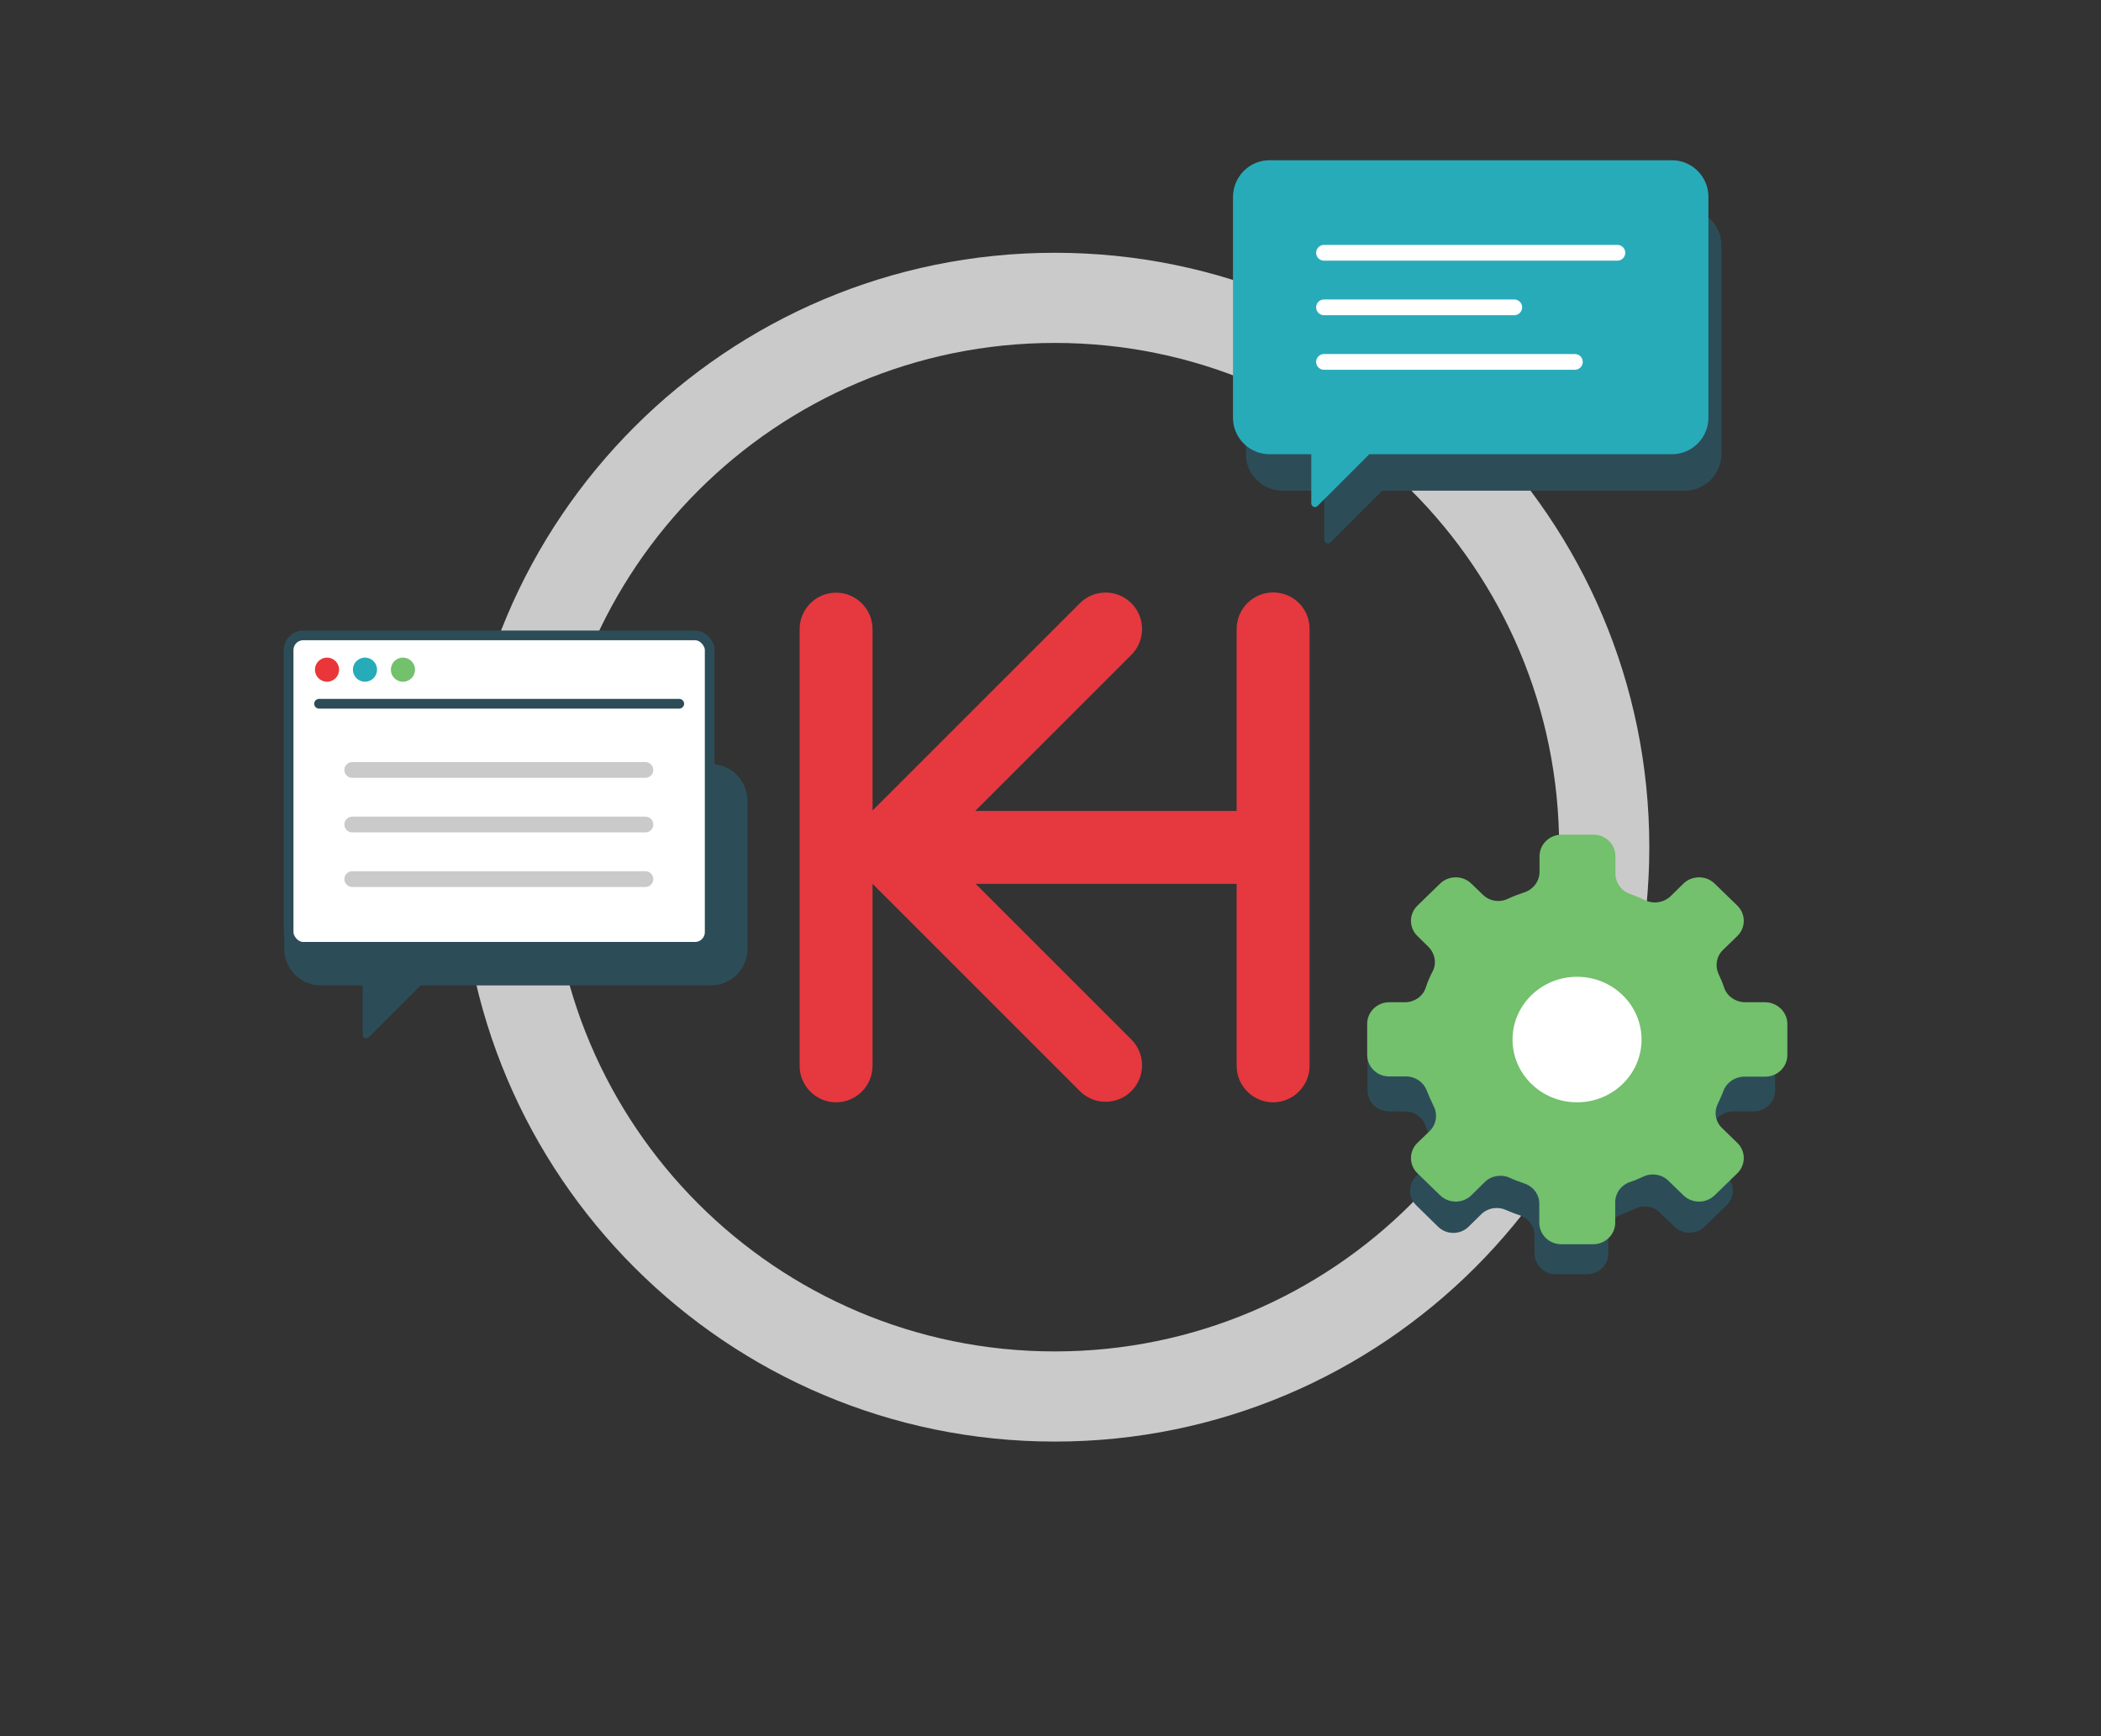
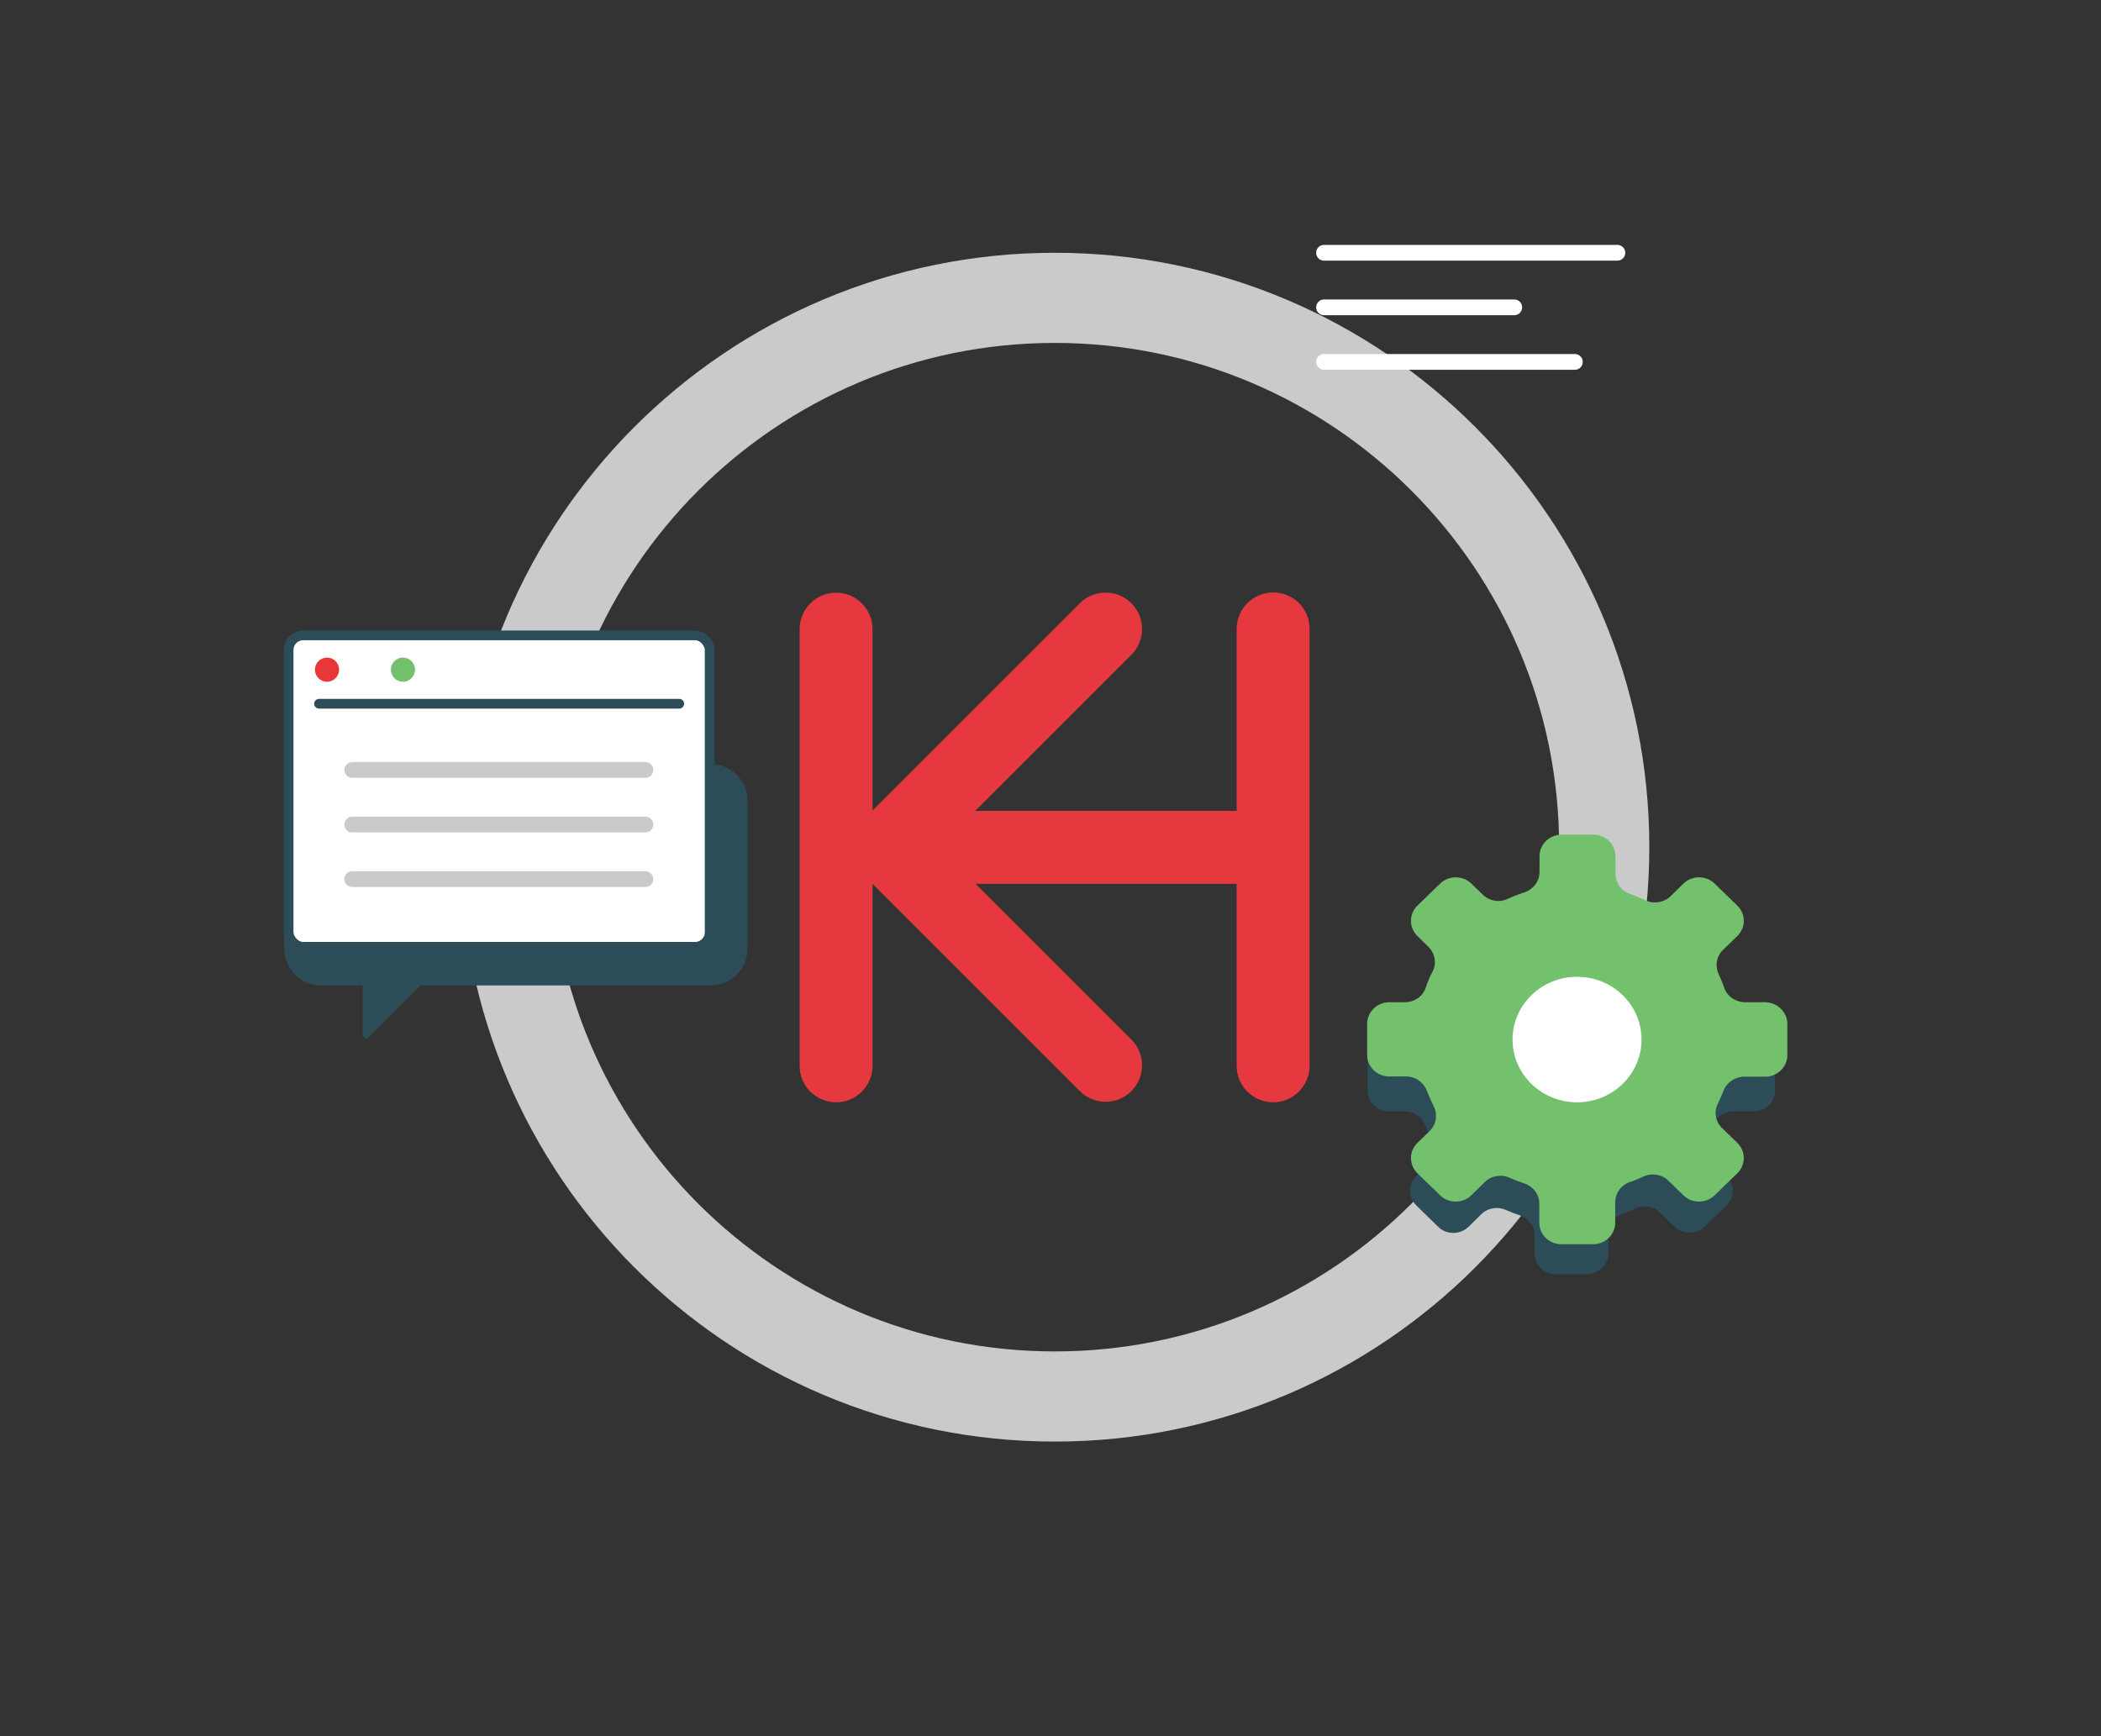
<svg xmlns="http://www.w3.org/2000/svg" version="1.2" viewBox="0 0 974 805" width="974" height="805">
  <rect x="0" y="0" width="974" height="805" fill="#333333" stroke="none" />
  <title>about-us-svg</title>
  <style>
		.s0 { fill: #e6383f } 
		.s1 { fill: #cbcaca } 
		.s2 { fill: #2c4d58 } 
		.s3 { fill: #28abb9 } 
		.s4 { fill: none;stroke: #ffffff;stroke-linecap: round;stroke-width: 7.3 } 
		.s5 { fill: #73c06d } 
		.s6 { fill: #ffffff } 
		.s7 { fill: none;stroke: #2c4d58;stroke-linecap: round;stroke-linejoin: round;stroke-width: 4.5 } 
		.s8 { fill: #e93639 } 
		.s9 { fill: none;stroke: #cbcaca;stroke-linecap: round;stroke-width: 7.3 } 
	</style>
  <path id="Layer" class="s0" d="m607.1 291.5v202.7c0 9.3-7.6 16.9-16.9 16.9-9.3 0-16.9-7.6-16.9-16.9v-84.4h-121l72.2 72.2c6.6 6.6 6.6 17.3 0 23.9-6.6 6.6-17.3 6.6-23.9 0l-96.1-96.1v84.4c0 9.3-7.6 16.9-16.9 16.9-9.3 0-16.9-7.6-16.9-16.9v-202.5c0-9.3 7.6-16.9 16.9-16.9 9.3 0 16.9 7.6 16.9 16.9v84.1l96.1-96.1c6.6-6.6 17.3-6.6 23.9 0 6.6 6.6 6.6 17.3 0 23.9l-72.4 72.4h121.2v-84.4c0-9.3 7.6-16.9 16.9-16.9 9.4 0 16.9 7.5 16.9 16.8z" />
  <g id="Layer">
    <path id="Layer" fill-rule="evenodd" class="s1" d="m764.6 392.8c0 152.2-123.4 275.6-275.6 275.6-152.2 0-275.6-123.4-275.6-275.6 0-152.2 123.4-275.6 275.6-275.6 152.2 0 275.6 123.4 275.6 275.6zm-41.8 0c0-129.1-104.7-233.8-233.8-233.8-129.1 0-233.8 104.7-233.8 233.8 0 129.1 104.7 233.8 233.8 233.8 129.1 0 233.8-104.7 233.8-233.8z" />
  </g>
  <g id="Layer">
    <g id="Layer">
      <path id="Layer" class="s2" d="m346.5 371.2v68.8c0 9.3-7.6 16.9-16.9 16.9h-134.6l-24 24c-1.1 1.1-2.9 0.3-2.9-1.2v-22.8h-19.4c-9.3 0-16.9-7.6-16.9-16.9v-68.8c0-9.3 7.6-16.9 16.9-16.9h180.9c9.3 0 16.9 7.6 16.9 16.9z" />
-       <path id="Layer" class="s2" d="m594.5 96.8h186.6c9.3 0 16.9 7.6 16.9 16.9v96.9c0 9.3-7.6 16.9-16.9 16.9h-140.3l-24 24c-1.1 1.1-2.9 0.3-2.9-1.2v-22.8h-19.4c-9.3 0-16.9-7.6-16.9-16.9v-96.9c0.1-9.3 7.6-16.9 16.9-16.9z" />
    </g>
    <path id="Layer" class="s2" d="m822.9 491.6v14c0 5.4-4.4 9.7-9.9 9.7h-9.4c-4.2 0-8 2.5-9.4 6.3-0.8 2-1.6 4-2.6 6-1.8 3.7-0.9 8 2 10.9l6.8 6.6c3.9 3.8 3.9 9.9 0 13.7l-10.1 9.9c-3.9 3.8-10.2 3.8-14.1 0l-6.7-6.5c-2.9-2.9-7.5-3.7-11.2-1.9-2 0.9-4.1 1.8-6.2 2.6-3.9 1.4-6.5 4.9-6.5 9v9.2c0 5.4-4.4 9.7-9.9 9.7h-14.4c-5.5 0-9.9-4.3-9.9-9.7v-8.5c0-4.1-2.8-7.7-6.8-9.1-2.2-0.7-4.4-1.6-6.5-2.5-3.8-1.7-8.3-1-11.3 1.9l-6 5.9c-3.9 3.8-10.2 3.8-14.1 0l-10.1-9.9c-3.9-3.8-3.9-9.9 0-13.7l5.4-5.3c3-2.9 3.8-7.4 1.9-11.1-1.2-2.3-2.2-4.7-3.2-7.2-1.4-3.8-5.2-6.3-9.3-6.3h-7.5c-5.5 0-9.9-4.3-9.9-9.7v-14q0-1.2 0.3-2.4h188.3q0.3 1.2 0.3 2.4z" />
  </g>
  <g id="Layer">
-     <path id="Layer" class="s3" d="m588.5 74.3h186.6c9.3 0 16.9 7.6 16.9 16.9v102.5c0 9.3-7.6 16.9-16.9 16.9h-140.3l-24 24c-1.1 1.1-2.9 0.3-2.9-1.2v-22.8h-19.4c-9.3 0-16.9-7.6-16.9-16.9v-102.5c0.1-9.3 7.6-16.9 16.9-16.9z" />
    <path id="Layer" class="s4" d="m749.8 117.2h-136" />
    <path id="Layer" class="s4" d="m702 142.5h-88.2" />
    <path id="Layer" class="s4" d="m730.1 167.8h-116.3" />
  </g>
  <g id="Layer">
    <g id="Layer">
		</g>
  </g>
  <path id="Layer" class="s5" d="m828.6 474.8v14.4c0 5.5-4.6 10-10.2 10h-9.7c-4.3 0-8.2 2.6-9.7 6.5-0.8 2.1-1.7 4.2-2.7 6.2-1.8 3.8-1 8.3 2.1 11.2l7 6.8c4 3.9 4 10.2 0 14.1l-10.5 10.2c-4 3.9-10.5 3.9-14.5 0l-6.9-6.7c-3-3-7.7-3.8-11.6-2-2.1 1-4.2 1.9-6.4 2.6-4 1.4-6.7 5.1-6.7 9.3v9.5c0 5.5-4.6 10-10.2 10h-14.8c-5.7 0-10.2-4.5-10.2-10v-8.8c0-4.3-2.8-8-7-9.4-2.3-0.8-4.5-1.6-6.7-2.6-3.9-1.8-8.6-1-11.6 2l-6.2 6.1c-4 3.9-10.5 3.9-14.5 0l-10.5-10.2c-4-3.9-4-10.2 0-14.1l5.6-5.4c3.1-3 3.9-7.6 2-11.5-1.2-2.4-2.3-4.9-3.3-7.4-1.5-3.9-5.3-6.5-9.6-6.5h-7.8c-5.7 0-10.2-4.5-10.2-10v-14.4c0-5.5 4.6-10 10.2-10h7.3c4.3 0 8.2-2.6 9.6-6.6q1.3-4.1 3.3-7.8c1.9-3.8 1-8.3-2-11.3l-5.1-5c-4-3.9-4-10.2 0-14.1l10.5-10.2c4-3.9 10.5-3.9 14.5 0l5.3 5.1c3 3 7.6 3.8 11.5 2 2.5-1.2 5.2-2.2 7.9-3.1 4.1-1.4 6.9-5.2 6.9-9.4v-7.3c0-5.5 4.6-10 10.2-10h14.8c5.7 0 10.2 4.5 10.2 10v8.1c0 4.1 2.6 7.9 6.6 9.3q3.7 1.3 7.2 3c3.9 1.9 8.7 1.1 11.8-1.9l5.9-5.8c4-3.9 10.5-3.9 14.5 0l10.5 10.2c4 3.9 4 10.2 0 14.1l-6.7 6.5c-3 2.9-3.7 7.4-2 11.1 1 2.1 1.9 4.2 2.6 6.4 1.4 4 5.4 6.7 9.8 6.7h9.3c5.6 0.1 10.2 4.6 10.2 10.1z" />
  <ellipse id="Layer" class="s6" cx="731.1" cy="482" rx="29.9" ry="29.1" />
  <rect id="Layer" class="s6" x="133.8" y="294.6" width="195.2" height="144.4" rx="6.8" />
  <rect id="Layer" class="s7" x="133.8" y="294.6" width="195.2" height="144.4" rx="6.8" />
  <circle id="Layer" class="s8" cx="151.6" cy="310.5" r="5.6" />
-   <circle id="Layer" class="s3" cx="169.2" cy="310.5" r="5.6" />
  <circle id="Layer" class="s5" cx="186.8" cy="310.5" r="5.6" />
  <path id="Layer" class="s7" d="m147.9 326.3h167" />
  <g id="Layer">
    <path id="Layer" class="s9" d="m299.2 357h-135.9" />
    <path id="Layer" class="s9" d="m299.2 382.3h-135.9" />
    <path id="Layer" class="s9" d="m299.2 407.6h-135.9" />
  </g>
</svg>